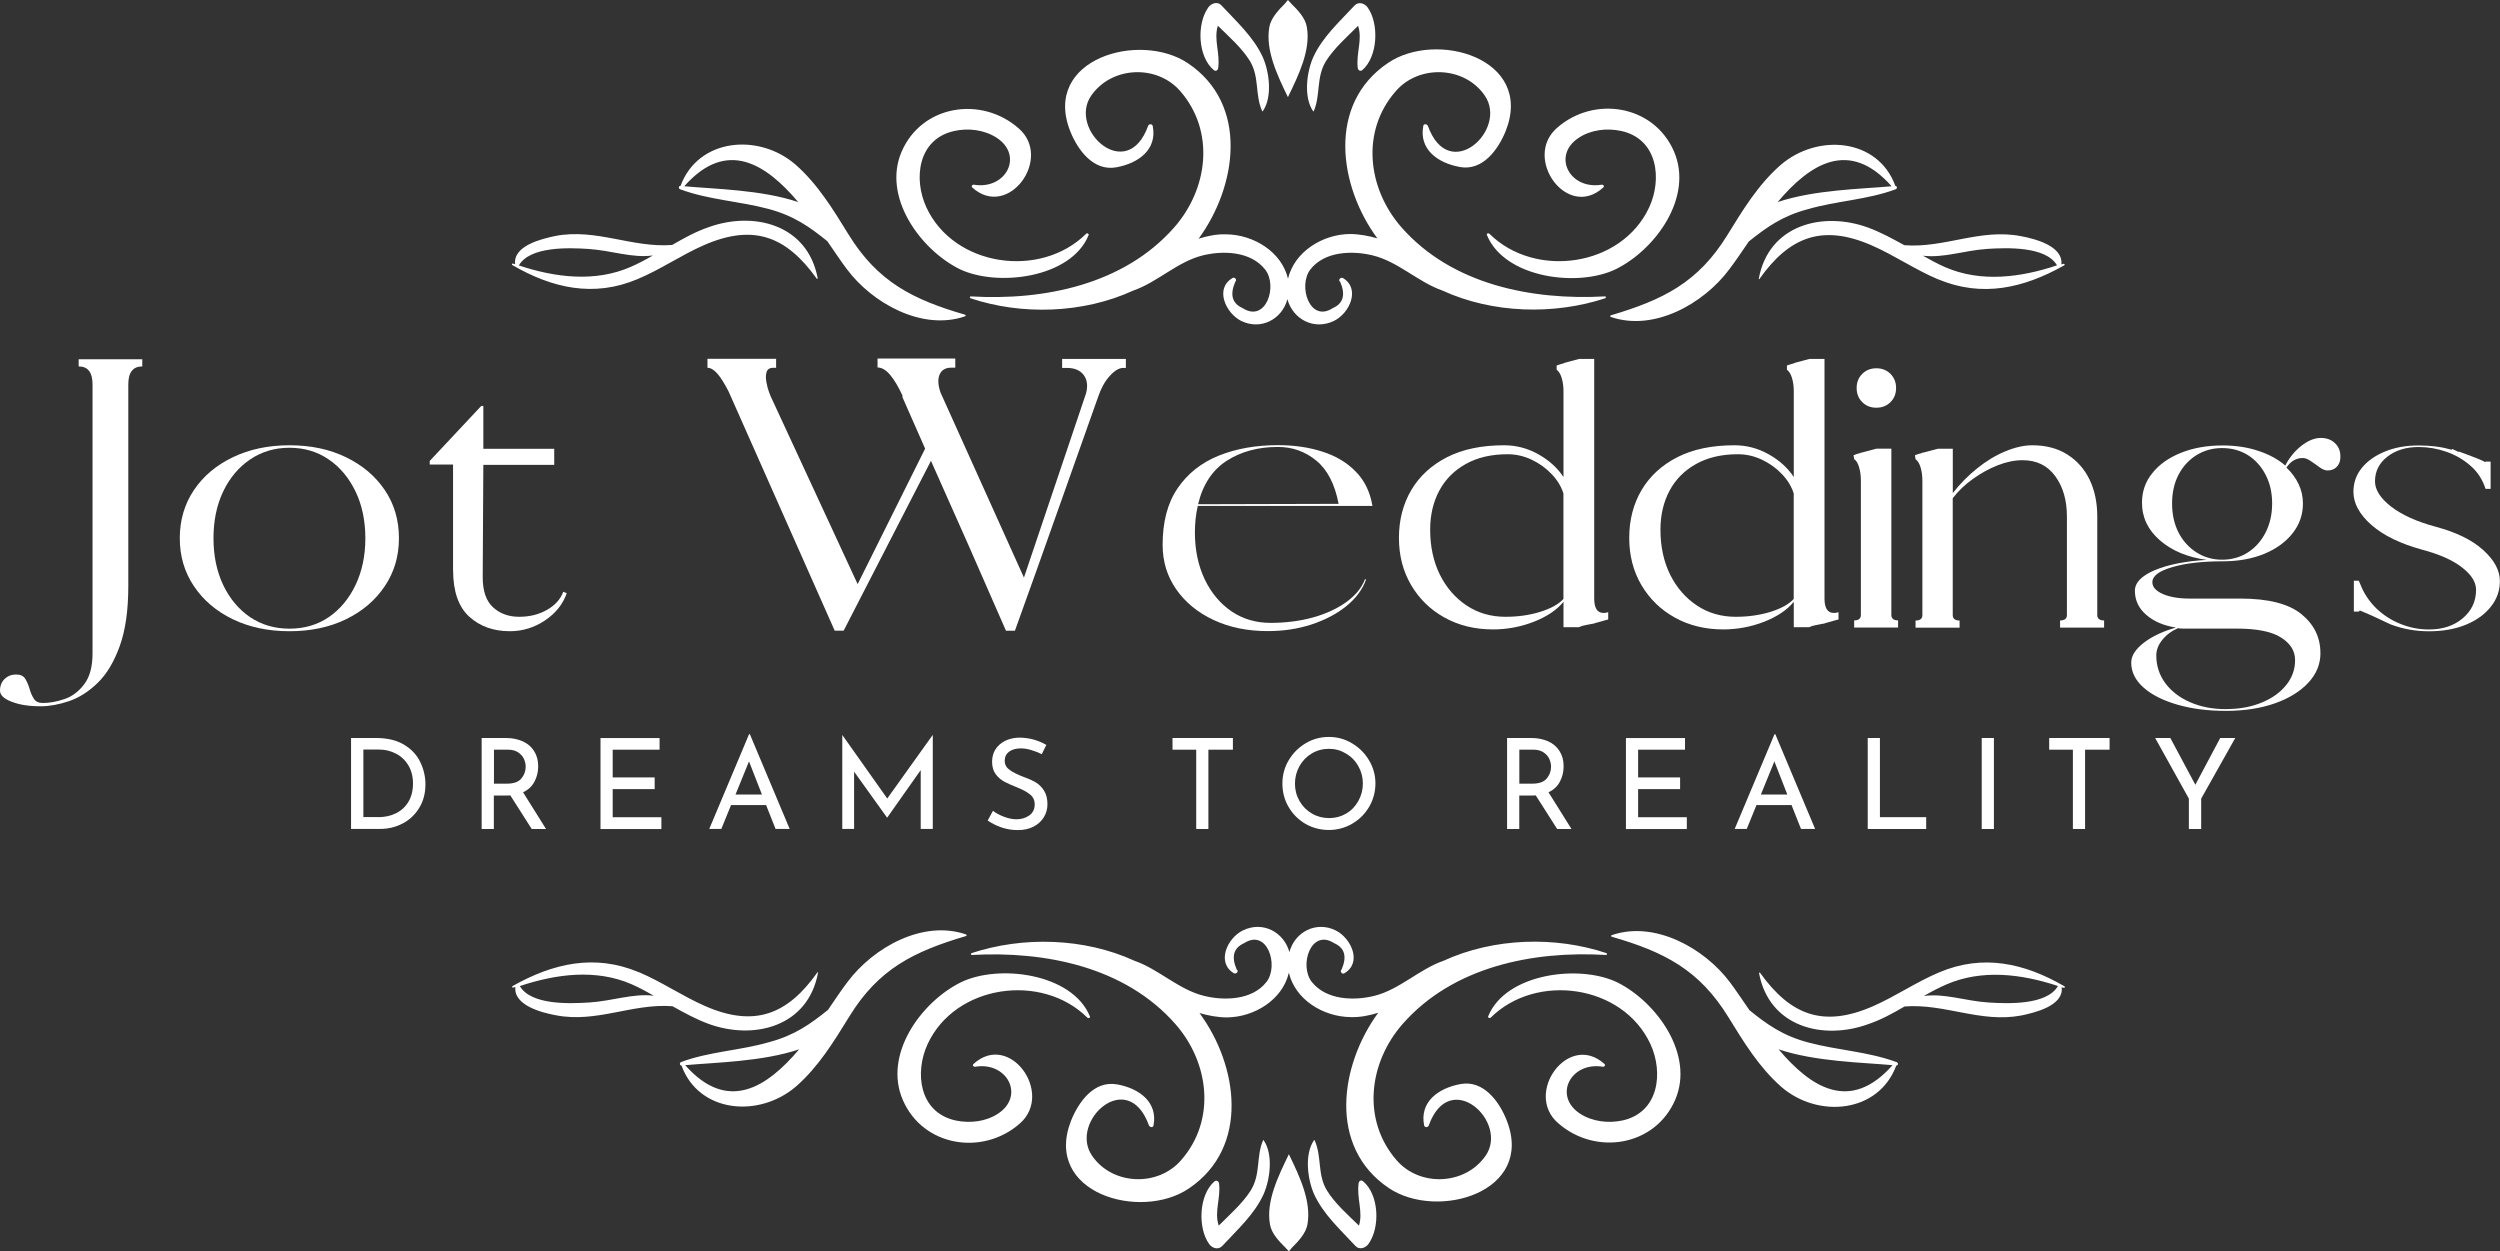
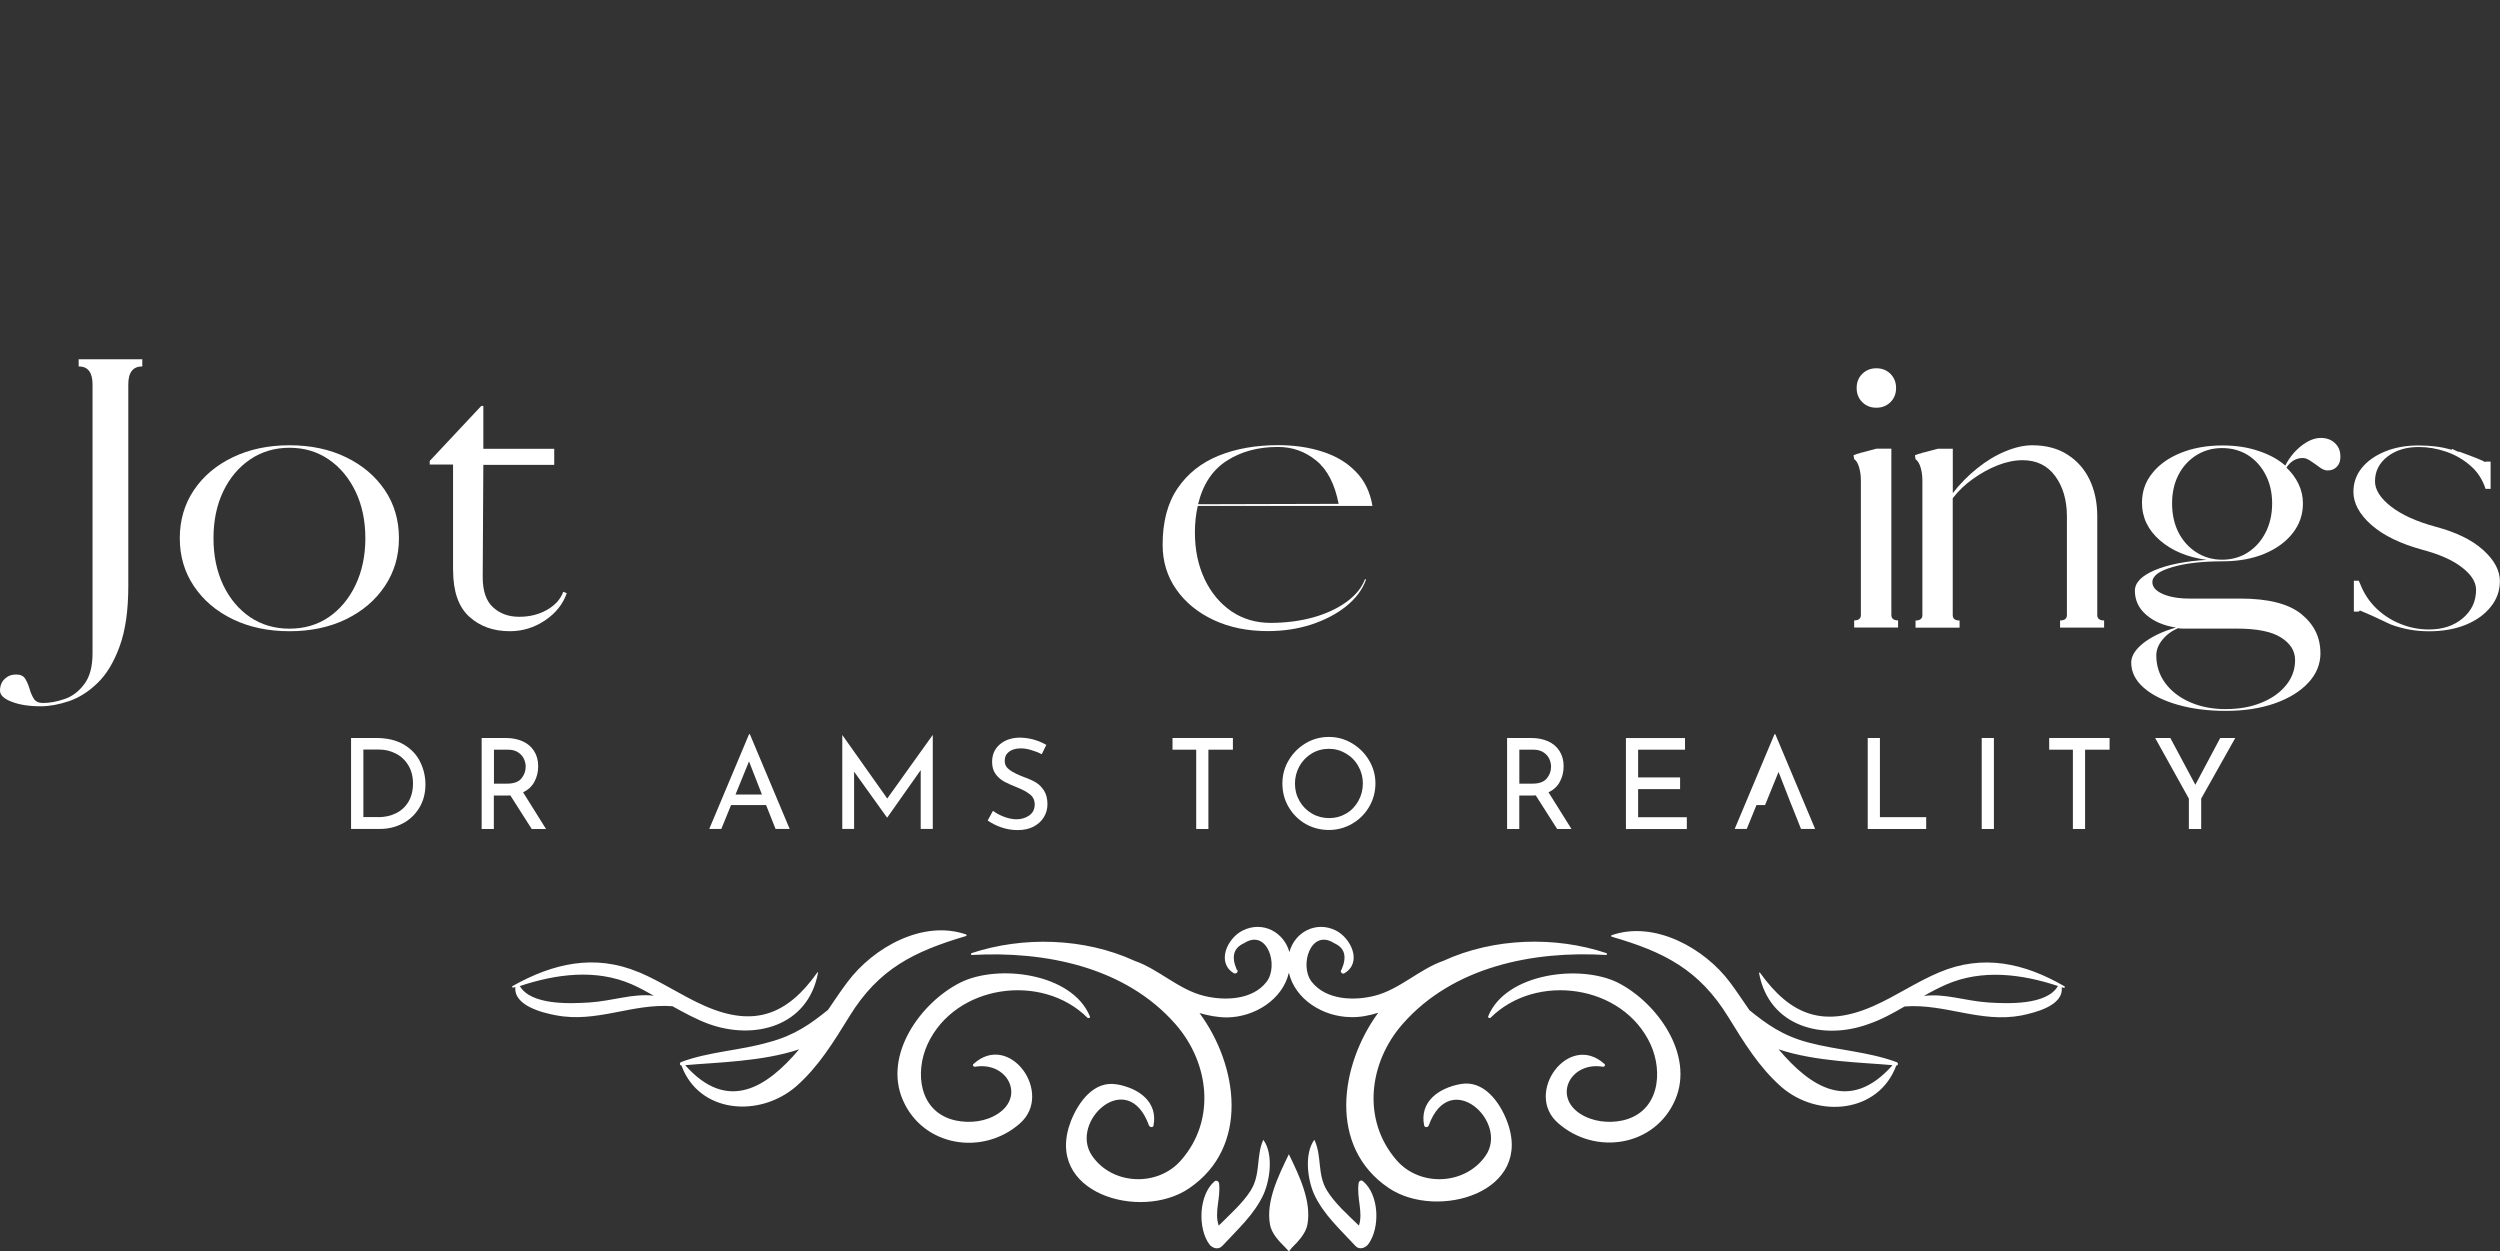
<svg xmlns="http://www.w3.org/2000/svg" id="Layer_2" viewBox="0 0 402 201.22">
  <rect x="0" y="0" width="402" height="201.22" fill="#333333" stroke="none" />
  <defs>
    <style>.cls-1{fill:none;}.cls-1,.cls-2,.cls-3{stroke-width:0px;}.cls-4{clip-path:url(#clippath-1);}.cls-2,.cls-3{fill:#fff;}.cls-3{fill-rule:evenodd;}.cls-5{clip-path:url(#clippath);}</style>
    <clipPath id="clippath">
      <rect class="cls-1" x="81.75" width="250.46" height="52.92" />
    </clipPath>
    <clipPath id="clippath-1">
      <rect class="cls-1" x="82" y="148.95" width="250.21" height="52.27" />
    </clipPath>
  </defs>
  <g id="Layer_1-2">
    <g class="cls-5">
-       <path class="cls-3" d="M156.34,30.15c-.2-.2,0-.5.25-.45,5.19.85,8.04-4.69,3.69-7.54-1.99-1.3-4.59-1.6-6.83-1.1-5.89,1.3-6.59,7.73-4.49,12.28,4.44,9.58,18.37,11.53,25.7,4.24.15-.15.45,0,.4.2-2.8,6.98-14.82,8.43-20.86,5.44-6.29-3.19-12.32-11.58-9.23-18.81,3.24-7.54,12.82-9.03,18.81-3.79,5.59,4.79-1.65,14.77-7.44,9.53ZM218.33,10.98c-.3-2.49.8-4.59.05-6.83-1.8,1.8-3.84,3.59-5.14,5.64-1.65,2.65-.85,5.44-1.99,8.09,0,.05-.05.05-.1,0-1.55-2.25-1.05-6.24,0-8.64,1.49-3.29,4.24-5.74,6.64-8.33.65-.7,1.6-.4,2.1.25,1.9,2.59,1.69,7.98-.85,10.13-.25.2-.65.05-.7-.3ZM203.06,17.87s-.1.05-.1,0c-1.2-2.65-.4-5.49-1.99-8.09-1.3-2.09-3.3-3.84-5.14-5.64-.7,2.24.4,4.39.05,6.83-.05.35-.4.55-.7.3-2.59-2.15-2.79-7.48-.85-10.13.5-.65,1.5-.95,2.1-.25,2.4,2.59,5.14,5.04,6.64,8.33,1.05,2.4,1.55,6.39,0,8.64ZM207.1,15.62c1.74-3.59,3.69-7.58,3.04-11.28-.25-1.5-1.49-2.74-2.49-3.74-.2-.2-.35-.4-.55-.6-.15.2-.35.4-.5.6-1,1-2.24,2.3-2.49,3.74-.65,3.69,1.24,7.69,2.99,11.28ZM311.65,44.92c-3.69-1.55-6.98-3.84-10.63-5.44-7.93-3.49-13.28-1.45-18.11,5.39-.05.05-.15,0-.1-.05,1.59-8.68,10.28-10.88,17.57-8.23,2.04.75,3.94,1.8,5.84,2.84,6.48.5,12.18-2.74,18.77-1.45,2.15.4,6.79,1.55,6.48,4.54.1-.05.25-.05.35-.1.15-.05.25.2.1.25-6.54,3.69-13.23,5.19-20.27,2.24ZM330.77,42.67c-1.8-3.09-8.04-2.84-11.18-2.65-3.79.25-6.99,1.5-10.38,1.1,1.15.65,2.34,1.3,3.59,1.85,5.74,2.49,12.13,1.65,17.96-.3ZM304.82,30.44c.3-.1.25-.55-.05-.55-2.8-7.69-12.53-8.48-18.47-3.34-3.59,3.15-6.04,7.19-8.53,11.23-4.69,7.64-10.33,10.43-18.77,12.93-.1.05-.1.2,0,.25,6.94,2.4,14.92-2.1,19.06-7.64.95-1.25,2-2.8,3.15-4.49,2.8-2.24,5.34-4.09,9.48-5.19,4.64-1.35,9.53-1.5,14.12-3.2ZM285.85,32.49c5.14-6.09,11.48-10.28,18.32-2.54-4.89.45-12.38.55-18.32,2.54ZM259.95,43.22c-6.04,3.05-18.02,1.55-20.86-5.44-.1-.2.2-.35.4-.2,7.34,7.29,21.26,5.34,25.7-4.24,2.1-4.54,1.4-10.98-4.49-12.28-2.3-.5-4.89-.2-6.84,1.1-4.34,2.84-1.49,8.39,3.69,7.54.25-.05.5.25.25.45-5.79,5.29-12.97-4.74-7.44-9.58,5.94-5.24,15.57-3.74,18.82,3.79,3.14,7.29-2.9,15.67-9.23,18.86ZM234.7,26.85c3.74.7,6.24-2.84,7.44-5.84,4.54-11.63-11.18-16.17-18.96-10.88-9.83,6.64-7.89,19.82-1.7,28.2-1.4-.4-2.9-.7-4.44-.7-4.44.05-8.93,2.9-9.93,7.19-1-4.29-5.49-7.09-9.93-7.14-1.55-.05-2.99.25-4.44.7,6.14-8.39,8.14-21.56-1.7-28.2-7.79-5.24-23.51-.7-18.96,10.88,1.15,2.94,3.69,6.54,7.44,5.84,3.54-.65,6.58-2.84,5.84-6.64-.1-.4-.65-.35-.75,0-3.4,9.38-12.93.55-9.14-4.89,3.3-4.74,10.58-5.04,14.33-.7,5.59,6.44,4.49,15.67-1,21.91-8.08,9.18-20.91,11.78-32.69,11.08-.2,0-.2.25-.05.3,8.18,2.74,18.07,2.49,26.2-1.25,3.89-1.35,7.08-4.64,11.13-5.64,3.24-.8,7.69-.7,10.03,2.25,2.1,2.64.15,8.63-3.59,6.23-1.7-.74-2.1-2.15-1.2-4.24.35-.3-.1-.85-.45-.6-2.89,1.7-1.09,5.64,1.4,6.89,3.14,1.55,6.58-.25,7.43-3.49.9,3.24,4.29,5.04,7.49,3.49,2.54-1.24,4.29-5.19,1.45-6.89-.4-.2-.85.35-.45.6.9,2.09.5,3.49-1.2,4.24-3.69,2.4-5.64-3.59-3.59-6.23,2.3-2.95,6.79-3.05,10.03-2.25,4.09,1,7.29,4.29,11.18,5.64,8.14,3.74,18.02,3.94,26.2,1.25.15-.05.15-.35-.05-.3-11.78.65-24.6-1.9-32.69-11.08-5.49-6.24-6.59-15.47-.95-21.91,3.74-4.34,11.08-4.04,14.32.7,3.79,5.49-5.74,14.32-9.14,4.89-.15-.35-.7-.4-.75,0-.7,3.74,2.3,5.94,5.84,6.58ZM131.49,44.77c0,.05-.05.1-.15.05-4.89-6.84-10.18-8.89-18.17-5.39-3.65,1.6-6.94,3.9-10.63,5.44-7.04,2.99-13.72,1.49-20.16-2.25-.1-.05-.05-.3.1-.24.1.05.2.05.35.1-.35-2.99,4.34-4.09,6.49-4.54,6.58-1.25,12.28,1.94,18.76,1.45,1.9-1.1,3.8-2.15,5.84-2.85,7.29-2.64,15.97-.45,17.57,8.23ZM94.61,40.03c-3.14-.2-9.38-.45-11.18,2.65,5.84,1.95,12.23,2.74,17.96.25,1.25-.55,2.4-1.15,3.59-1.85-3.39.45-6.58-.8-10.38-1.05ZM155.2,50.86c.1-.05.1-.2,0-.25-8.43-2.45-14.07-5.29-18.77-12.93-2.49-4.04-4.94-8.08-8.53-11.23-5.89-5.09-15.63-4.24-18.47,3.44-.35,0-.35.45-.05.55,4.59,1.7,9.48,1.9,14.17,3.15,4.14,1.1,6.69,2.94,9.48,5.19,1.15,1.65,2.19,3.24,3.14,4.49,4.09,5.49,12.13,9.98,19.02,7.59ZM110.03,29.95c6.84-7.74,13.18-3.55,18.32,2.54-5.94-1.99-13.43-2.09-18.32-2.54Z" />
-     </g>
+       </g>
    <g class="cls-4">
      <path class="cls-3" d="M258,171.08c.2.2,0,.49-.25.45-5.19-.85-8.03,4.69-3.69,7.54,2,1.3,4.59,1.59,6.84,1.1,5.89-1.3,6.59-7.74,4.49-12.28-4.44-9.58-18.37-11.53-25.7-4.24-.15.15-.45,0-.4-.2,2.8-6.99,14.82-8.44,20.86-5.44,6.29,3.19,12.33,11.58,9.23,18.82-3.24,7.53-12.83,9.03-18.81,3.79-5.59-4.79,1.65-14.78,7.43-9.53ZM196.02,190.24c.3,2.49-.8,4.59-.05,6.84,1.8-1.8,3.84-3.59,5.14-5.64,1.65-2.65.85-5.44,1.99-8.08,0-.05.05-.05.1,0,1.55,2.24,1.05,6.24,0,8.64-1.49,3.29-4.24,5.73-6.64,8.33-.65.7-1.6.4-2.1-.25-1.9-2.59-1.7-7.98.85-10.13.25-.2.65-.05.7.3ZM211.29,183.36c0-.05.1-.05.1,0,1.2,2.65.4,5.49,1.99,8.08,1.3,2.1,3.29,3.84,5.14,5.64.7-2.24-.4-4.39-.05-6.84.05-.35.4-.55.7-.3,2.6,2.15,2.8,7.48.85,10.13-.5.65-1.49.95-2.09.25-2.4-2.6-5.14-5.04-6.64-8.33-1.05-2.4-1.55-6.39,0-8.64ZM207.25,185.6c-1.74,3.59-3.69,7.59-3.04,11.28.25,1.49,1.49,2.74,2.49,3.74.2.2.35.4.55.6.15-.2.35-.4.5-.6,1-.99,2.24-2.3,2.49-3.74.65-3.69-1.24-7.69-2.99-11.28ZM102.7,156.31c3.69,1.55,6.98,3.84,10.63,5.44,7.93,3.49,13.27,1.45,18.11-5.39.05-.05.15,0,.1.05-1.6,8.69-10.28,10.88-17.57,8.24-2.05-.75-3.94-1.8-5.84-2.85-6.49-.49-12.18,2.74-18.77,1.45-2.15-.4-6.79-1.55-6.49-4.54-.1.05-.24.05-.35.1-.15.05-.24-.2-.1-.25,6.54-3.69,13.23-5.19,20.27-2.24ZM83.58,158.55c1.8,3.1,8.03,2.85,11.18,2.65,3.79-.25,6.99-1.49,10.38-1.09-1.15-.65-2.34-1.3-3.59-1.85-5.74-2.49-12.13-1.65-17.96.3ZM109.53,170.78c-.3.1-.25.55.05.55,2.8,7.68,12.53,8.48,18.46,3.34,3.59-3.15,6.04-7.19,8.54-11.23,4.69-7.64,10.33-10.43,18.77-12.93.1-.05.1-.2,0-.25-6.94-2.4-14.92,2.09-19.07,7.64-.95,1.24-1.99,2.8-3.14,4.49-2.8,2.25-5.34,4.09-9.48,5.19-4.64,1.35-9.53,1.49-14.13,3.19ZM128.5,168.73c-5.14,6.09-11.48,10.28-18.32,2.55,4.89-.45,12.38-.55,18.32-2.55ZM154.4,158.01c6.04-3.04,18.02-1.55,20.86,5.44.1.2-.2.35-.4.2-7.33-7.29-21.26-5.34-25.7,4.24-2.1,4.54-1.4,10.98,4.49,12.28,2.3.49,4.89.2,6.84-1.1,4.34-2.84,1.49-8.39-3.69-7.54-.25.05-.5-.25-.25-.45,5.79-5.29,12.97,4.74,7.44,9.58-5.94,5.24-15.57,3.74-18.82-3.79-3.15-7.29,2.9-15.67,9.23-18.86ZM179.65,174.38c-3.74-.7-6.23,2.84-7.43,5.84-4.54,11.63,11.18,16.17,18.96,10.88,9.83-6.64,7.89-19.81,1.7-28.2,1.4.4,2.89.7,4.44.7,4.44-.05,8.94-2.89,9.93-7.19,1,4.3,5.49,7.09,9.93,7.14,1.55.05,2.99-.25,4.44-.7-6.14,8.38-8.14,21.56,1.7,28.19,7.79,5.24,23.51.7,18.96-10.88-1.15-2.95-3.69-6.54-7.44-5.84-3.54.65-6.59,2.85-5.84,6.64.1.4.65.35.75,0,3.39-9.39,12.93-.55,9.13,4.89-3.29,4.74-10.58,5.04-14.32.7-5.59-6.44-4.49-15.67,1-21.91,8.08-9.19,20.91-11.78,32.69-11.08.2,0,.2-.25.05-.3-8.19-2.74-18.07-2.49-26.2,1.24-3.89,1.35-7.08,4.64-11.13,5.64-3.24.8-7.68.7-10.03-2.24-2.09-2.65-.15-8.64,3.59-6.24,1.7.75,2.1,2.15,1.2,4.24-.35.3.1.85.45.6,2.9-1.7,1.1-5.64-1.4-6.89-3.14-1.55-6.59.25-7.44,3.49-.9-3.24-4.29-5.04-7.48-3.49-2.55,1.25-4.29,5.19-1.45,6.89.4.2.85-.35.45-.6-.9-2.1-.49-3.49,1.2-4.24,3.7-2.4,5.64,3.59,3.59,6.24-2.29,2.94-6.79,3.04-10.03,2.24-4.09-1-7.29-4.29-11.18-5.64-8.14-3.74-18.02-3.94-26.2-1.24-.15.05-.15.35.05.3,11.78-.65,24.6,1.9,32.69,11.08,5.49,6.23,6.59,15.47.95,21.91-3.74,4.34-11.08,4.04-14.32-.7-3.79-5.49,5.74-14.32,9.14-4.89.15.35.7.4.74,0,.7-3.74-2.29-5.94-5.84-6.59ZM282.86,156.46c0-.05.05-.1.15-.05,4.89,6.84,10.18,8.89,18.17,5.39,3.64-1.59,6.94-3.89,10.63-5.44,7.04-2.99,13.72-1.5,20.16,2.24.1.05.05.3-.1.25-.1-.05-.2-.05-.35-.1.35,2.99-4.34,4.09-6.49,4.54-6.59,1.24-12.28-1.95-18.77-1.45-1.9,1.1-3.79,2.15-5.84,2.84-7.29,2.65-15.97.45-17.57-8.23ZM319.74,161.2c3.15.2,9.39.45,11.18-2.65-5.84-1.94-12.23-2.74-17.97-.24-1.24.55-2.4,1.15-3.59,1.84,3.4-.45,6.59.8,10.38,1.05ZM259.15,150.37c-.1.05-.1.2,0,.25,8.43,2.44,14.07,5.29,18.77,12.93,2.49,4.04,4.94,8.08,8.53,11.23,5.89,5.09,15.62,4.24,18.47-3.44.35,0,.35-.45.05-.55-4.59-1.7-9.48-1.9-14.17-3.15-4.14-1.09-6.69-2.94-9.48-5.19-1.15-1.65-2.19-3.24-3.14-4.49-4.09-5.49-12.13-9.98-19.02-7.58ZM304.32,171.28c-6.84,7.73-13.18,3.54-18.32-2.55,5.94,2,13.43,2.1,18.32,2.55Z" />
    </g>
    <path class="cls-2" d="M20.63,94.25c0,3.91-.46,7.11-1.38,9.65-.92,2.54-2.1,4.51-3.54,5.9-1.43,1.4-2.97,2.38-4.6,2.94-1.63.55-3.15.83-4.56.83-1.88,0-3.43-.24-4.67-.73-1.25-.47-1.88-1.07-1.88-1.79,0-.77.25-1.39.75-1.88.49-.47,1.1-.71,1.83-.71s1.19.23,1.48.69c.28.46.51.99.69,1.6.17.61.4,1.15.69,1.6.28.46.77.69,1.46.69,1.07,0,2.22-.21,3.46-.63,1.25-.42,2.31-1.22,3.19-2.4.89-1.17,1.33-2.82,1.33-4.96v-43.25c0-1.92-.74-2.88-2.23-2.88v-1.15h10.23v1.15c-1.5,0-2.25.96-2.25,2.88v32.44Z" />
    <path class="cls-2" d="M46.55,71.6c3.42,0,6.44.64,9.08,1.92,2.65,1.28,4.73,3.04,6.25,5.29,1.51,2.24,2.27,4.81,2.27,7.73s-.76,5.45-2.27,7.71c-1.52,2.27-3.6,4.04-6.25,5.33-2.64,1.28-5.67,1.92-9.08,1.92s-6.44-.64-9.1-1.92c-2.67-1.29-4.76-3.07-6.27-5.33-1.52-2.26-2.27-4.83-2.27-7.71s.76-5.49,2.27-7.73c1.51-2.25,3.6-4.01,6.27-5.29,2.67-1.28,5.7-1.92,9.1-1.92ZM46.55,72c-2.38,0-4.49.63-6.33,1.88-1.83,1.24-3.28,2.95-4.33,5.15-1.04,2.18-1.56,4.69-1.56,7.52s.52,5.31,1.56,7.52c1.05,2.2,2.5,3.92,4.33,5.17,1.84,1.24,3.96,1.85,6.33,1.85s4.49-.61,6.31-1.85c1.82-1.25,3.26-2.97,4.31-5.17,1.05-2.21,1.58-4.71,1.58-7.52s-.53-5.34-1.58-7.52c-1.06-2.19-2.49-3.91-4.31-5.15-1.82-1.25-3.93-1.88-6.31-1.88Z" />
    <path class="cls-2" d="M72.85,91.7v-17h-3.75v-.58l8.29-8.85h.33v6.9h11.4v2.58h-11.4l-.1,18.06c0,2.22.55,3.84,1.67,4.85,1.11,1.02,2.51,1.52,4.19,1.52s3.14-.36,4.46-1.1c1.32-.75,2.19-1.72,2.63-2.92l.56.23c-.61,1.77-1.78,3.22-3.5,4.38-1.72,1.15-3.6,1.73-5.65,1.73-2.64,0-4.82-.78-6.54-2.35-1.72-1.58-2.58-4.06-2.58-7.44Z" />
-     <path class="cls-2" d="M153.61,57.68v1.44h-.63c-.96,0-1.59.38-1.9,1.13-.31.74-.25,1.7.17,2.9l13.4,29.73,10-29.67c.3-1.19.17-2.17-.4-2.92-.57-.75-1.47-1.13-2.71-1.13h-.75v-1.44h10.25v1.44h-.42c-.68,0-1.41.44-2.19,1.31-.77.86-1.38,1.96-1.83,3.29-2.22,6.25-4.45,12.52-6.67,18.81-2.22,6.28-4.47,12.56-6.73,18.85h-1.44c-1.99-4.57-3.99-9.13-6-13.69-2.02-4.55-4.04-9.09-6.06-13.63l-14.04,27.31h-1.44l-17.06-38.46c-.63-1.23-1.22-2.18-1.77-2.83-.56-.65-1.1-.98-1.63-.98v-1.44h11.04v1.44h-.46c-.58,0-.95.24-1.08.71-.13.46-.14.99-.02,1.6.11.61.25,1.15.42,1.6.18.46.27.69.27.69l13.98,30.19,10.85-21.79-3.67-8.33.06-.13c-.66-1.44-1.32-2.57-2-3.38-.67-.8-1.35-1.21-2.04-1.21v-1.44h12.48Z" />
    <path class="cls-2" d="M192.6,81.37c-.31,1.33-.46,2.75-.46,4.25,0,2.79.52,5.29,1.56,7.5,1.05,2.21,2.5,3.94,4.33,5.19,1.84,1.24,3.94,1.85,6.29,1.85s4.72-.29,6.83-.88c2.11-.59,3.9-1.43,5.38-2.5,1.47-1.08,2.46-2.3,2.96-3.65l.17.06c-.57,1.61-1.64,3.04-3.19,4.29-1.54,1.24-3.41,2.22-5.6,2.94-2.18.71-4.52,1.06-7,1.06-3.27,0-6.18-.59-8.73-1.79-2.54-1.19-4.54-2.83-6-4.92s-2.19-4.47-2.19-7.17c0-3.71.8-6.74,2.42-9.1,1.61-2.36,3.81-4.1,6.6-5.23,2.8-1.13,5.99-1.69,9.56-1.69,2.59,0,4.96.35,7.1,1.04,2.15.68,3.94,1.74,5.35,3.19,1.43,1.43,2.33,3.28,2.71,5.54h-28.1ZM205.48,71.87c-3.18,0-5.93.74-8.23,2.23-2.29,1.47-3.83,3.8-4.6,6.98l22.6-.06c-.61-3.18-1.81-5.5-3.6-6.96-1.78-1.46-3.83-2.19-6.17-2.19Z" />
-     <path class="cls-2" d="M256.35,96.25c0,1.54.5,2.31,1.5,2.31.11,0,.22,0,.33-.02.13-.03.26-.06.42-.1v1.17c-.31.07-.66.17-1.04.29-.38.11-.78.22-1.21.33v.06h-.23c-.38.07-.77.15-1.17.23-.41.07-.76.18-1.06.33h-2.48v-4.08c-1.07,1.31-2.66,2.38-4.77,3.21-2.11.82-4.3,1.23-6.56,1.23-2.91,0-5.5-.63-7.79-1.9-2.28-1.26-4.07-3.01-5.38-5.23-1.31-2.22-1.96-4.76-1.96-7.6s.66-5.43,1.98-7.67c1.33-2.25,3.25-4.01,5.75-5.29,2.51-1.28,5.57-1.92,9.19-1.92,1.96,0,3.8.49,5.52,1.46,1.72.97,3.06,2.19,4.02,3.65v-13.79c0-.8-.1-1.52-.29-2.15-.2-.64-.47-1.07-.81-1.31v-.69c.19-.07.39-.13.58-.19.19-.07.39-.11.58-.15v-.06l2.46-.65h2.42v38.52ZM242.43,73.04c-2.64,0-4.89.53-6.75,1.58-1.86,1.04-3.28,2.47-4.25,4.29-.97,1.82-1.46,3.91-1.46,6.25,0,2.72.52,5.14,1.56,7.25,1.05,2.1,2.49,3.75,4.31,4.96,1.82,1.21,3.9,1.81,6.25,1.81,1.98,0,3.84-.26,5.56-.79,1.73-.54,2.98-1.23,3.75-2.08v-16.96c-.35-1.11-.97-2.15-1.88-3.1-.91-.96-1.97-1.73-3.19-2.31-1.22-.59-2.53-.9-3.92-.9Z" />
-     <path class="cls-2" d="M293.38,96.25c0,1.54.5,2.31,1.5,2.31.11,0,.22,0,.33-.02.13-.03.26-.06.42-.1v1.17c-.31.07-.66.17-1.04.29-.38.11-.78.22-1.21.33v.06h-.23c-.38.07-.77.15-1.17.23-.41.07-.76.18-1.06.33h-2.48v-4.08c-1.07,1.31-2.66,2.38-4.77,3.21-2.11.82-4.3,1.23-6.56,1.23-2.91,0-5.5-.63-7.79-1.9-2.28-1.26-4.07-3.01-5.38-5.23-1.31-2.22-1.96-4.76-1.96-7.6s.66-5.43,1.98-7.67c1.33-2.25,3.25-4.01,5.75-5.29,2.51-1.28,5.57-1.92,9.19-1.92,1.96,0,3.8.49,5.52,1.46,1.72.97,3.06,2.19,4.02,3.65v-13.79c0-.8-.1-1.52-.29-2.15-.2-.64-.47-1.07-.81-1.31v-.69c.19-.07.39-.13.58-.19.19-.07.39-.11.58-.15v-.06l2.46-.65h2.42v38.52ZM279.46,73.04c-2.64,0-4.89.53-6.75,1.58-1.86,1.04-3.28,2.47-4.25,4.29-.97,1.82-1.46,3.91-1.46,6.25,0,2.72.52,5.14,1.56,7.25,1.05,2.1,2.49,3.75,4.31,4.96,1.82,1.21,3.9,1.81,6.25,1.81,1.98,0,3.84-.26,5.56-.79,1.73-.54,2.98-1.23,3.75-2.08v-16.96c-.35-1.11-.97-2.15-1.88-3.1-.91-.96-1.97-1.73-3.19-2.31-1.22-.59-2.53-.9-3.92-.9Z" />
    <path class="cls-2" d="M298.05,73.2c.18-.08.36-.15.56-.21.19-.05.39-.1.58-.15v-.06h.17c.8-.22,1.59-.43,2.35-.63h2.42v26.73c0,.58.36.88,1.08.88v1.15h-7.06v-1.15c.72,0,1.08-.29,1.08-.88v-21.6c0-.8-.1-1.52-.29-2.15-.18-.64-.45-1.07-.79-1.31l-.1-.63ZM298.55,62.39c0-.92.3-1.67.9-2.27.59-.59,1.35-.9,2.27-.9s1.67.3,2.27.9c.59.6.9,1.35.9,2.27s-.3,1.68-.9,2.27c-.6.6-1.35.9-2.27.9s-1.68-.3-2.27-.9c-.6-.59-.9-1.35-.9-2.27Z" />
    <path class="cls-2" d="M331.26,99.77c.73,0,1.1-.29,1.1-.88v-15.85c0-2.61-.63-4.77-1.88-6.48s-3-2.56-5.25-2.56c-1.27,0-2.59.27-3.98.81-1.38.54-2.7,1.27-3.96,2.17-1.27.89-2.36,1.93-3.29,3.13v18.79c0,.58.36.88,1.1.88v1.15h-7.08v-1.15c.73,0,1.1-.29,1.1-.88v-21.6c0-.8-.1-1.52-.29-2.15-.2-.64-.47-1.07-.81-1.31l-.1-.63c.19-.08.38-.15.56-.21.19-.05.39-.1.58-.15v-.06h.17c.8-.22,1.59-.43,2.38-.63h2.4v7.13c1.15-1.48,2.46-2.81,3.92-3.98,1.46-1.18,2.96-2.09,4.52-2.73,1.55-.65,3-.98,4.33-.98,2.22,0,4.11.5,5.67,1.5,1.55.99,2.74,2.33,3.56,4.04.82,1.71,1.23,3.68,1.23,5.9v15.85c0,.58.36.88,1.1.88v1.15h-7.08v-1.15Z" />
    <path class="cls-2" d="M373.13,105c0,1.8-.66,3.4-1.96,4.79-1.31,1.4-3.1,2.51-5.38,3.31-2.28.8-4.9,1.21-7.85,1.21s-5.57-.34-7.88-1.02c-2.29-.67-4.09-1.58-5.4-2.75-1.31-1.17-1.96-2.5-1.96-4,0-1.07.67-2.13,2-3.17,1.34-1.03,3.07-1.85,5.19-2.46-1.96-.3-3.55-.98-4.77-2.04-1.22-1.05-1.83-2.34-1.83-3.88,0-1.3,1.07-2.41,3.21-3.31,2.15-.9,4.93-1.45,8.33-1.65-3.07-.42-5.57-1.46-7.5-3.13-1.93-1.67-2.9-3.69-2.9-6.06,0-1.8.55-3.4,1.67-4.77,1.11-1.39,2.64-2.47,4.58-3.25,1.96-.79,4.19-1.19,6.69-1.19,2.14,0,4.07.29,5.79.88,1.73.57,3.17,1.35,4.31,2.35.65-1.26,1.51-2.32,2.58-3.17,1.08-.84,2.13-1.27,3.13-1.27.92,0,1.67.27,2.25.81.59.54.9,1.25.9,2.13v.17c0,.63-.2,1.14-.58,1.54-.38.39-.87.58-1.48.58-.39,0-.81-.17-1.27-.5-.46-.34-.93-.68-1.42-1-.47-.33-.9-.5-1.27-.5-1.11,0-1.99.52-2.65,1.54.83.78,1.48,1.66,1.94,2.63.47.97.71,2.02.71,3.13,0,1.81-.56,3.41-1.67,4.81-1.11,1.41-2.64,2.51-4.58,3.31-1.93.79-4.16,1.19-6.69,1.19-3.27,0-5.96.31-8.08.94-2.13.61-3.19,1.42-3.19,2.42,0,.77.56,1.4,1.69,1.9,1.14.49,2.57.73,4.29.73h8.17c4.48,0,7.75.83,9.79,2.48,2.05,1.66,3.08,3.74,3.08,6.27ZM357.94,114.02c2.15,0,4.06-.35,5.73-1.04,1.67-.68,2.98-1.62,3.94-2.81.96-1.18,1.44-2.52,1.44-4.02s-.75-2.67-2.25-3.63c-1.49-.96-3.86-1.44-7.13-1.44h-8.65c-.25,0-.49-.02-.73-.04v-.06c-1.07.46-1.93,1.09-2.58,1.9-.66.8-.98,1.65-.98,2.52,0,1.65.48,3.13,1.44,4.44.96,1.3,2.28,2.32,3.96,3.06,1.69.75,3.63,1.13,5.81,1.13ZM349.27,80.95c0,1.74.34,3.29,1.02,4.65.69,1.35,1.65,2.42,2.88,3.21,1.23.79,2.61,1.19,4.15,1.19s2.96-.4,4.17-1.19,2.15-1.86,2.83-3.21c.69-1.36,1.04-2.91,1.04-4.65s-.35-3.25-1.04-4.58c-.68-1.34-1.63-2.4-2.83-3.17-1.21-.76-2.6-1.15-4.17-1.15s-2.91.39-4.15,1.15c-1.22.77-2.18,1.82-2.88,3.17-.68,1.33-1.02,2.86-1.02,4.58Z" />
    <path class="cls-2" d="M395.43,72.62c1.26.46,2.28.84,3.04,1.15.76.31,1.11.48,1.04.52l.23-.06h.75v4.38h-.81c-.5-1.53-1.32-2.78-2.46-3.75-1.13-.98-2.42-1.73-3.88-2.23-1.45-.5-2.92-.75-4.42-.75-2.03,0-3.71.52-5.04,1.56-1.32,1.03-1.98,2.35-1.98,3.96,0,1.35.85,2.7,2.56,4.04,1.71,1.33,4.11,2.43,7.23,3.27,3.29.88,5.82,2.12,7.6,3.73,1.79,1.61,2.69,3.28,2.69,5,0,1.54-.49,2.93-1.48,4.15-.97,1.22-2.31,2.18-4.02,2.88-1.71.69-3.68,1.04-5.9,1.04s-4.19-.37-6.15-1.1c-.46-.22-1.08-.51-1.88-.88-.78-.38-1.49-.69-2.13-.96-.63-.26-.94-.4-.94-.4l-.19.17h-.79v-4.96h.79l.23.52c.58,1.5,1.44,2.8,2.56,3.9,1.13,1.08,2.42,1.93,3.9,2.52,1.48.6,3.01.9,4.58.9,2.22,0,4.04-.6,5.46-1.81s2.13-2.73,2.13-4.58c0-1.22-.75-2.42-2.25-3.58-1.49-1.17-3.61-2.11-6.38-2.85-3.52-.96-6.24-2.28-8.19-3.98-1.93-1.71-2.9-3.48-2.9-5.33,0-1.46.45-2.74,1.35-3.85.9-1.11,2.14-1.98,3.71-2.63,1.57-.65,3.36-.98,5.4-.98s3.74.23,5.35.69l.06-.13c.11.04.32.14.63.29.3.16.46.21.46.17Z" />
    <path class="cls-2" d="M56.46,118.67h4c1.82,0,3.32.36,4.52,1.08,1.19.72,2.06,1.66,2.6,2.79.55,1.14.83,2.34.83,3.6,0,1.42-.33,2.68-1,3.77-.66,1.08-1.54,1.92-2.65,2.5-1.11.58-2.31.88-3.6.88h-4.71v-14.63ZM60.8,131.4c1.07,0,2.03-.21,2.88-.63.86-.43,1.53-1.05,2-1.85.48-.82.73-1.79.73-2.92s-.25-2.11-.75-2.94c-.5-.83-1.17-1.46-2-1.88-.83-.43-1.72-.65-2.67-.65h-2.56v10.85h2.38Z" />
    <path class="cls-2" d="M85.5,133.3l-3.44-5.4c-.1.02-.26.02-.48.02h-2.17v5.38h-1.96v-14.63h3.9c1,0,1.89.18,2.67.52.79.35,1.41.87,1.85,1.56.44.68.67,1.49.67,2.44s-.2,1.75-.6,2.5c-.39.75-1,1.32-1.83,1.71l3.69,5.9h-2.29ZM81.55,126.01c1.05,0,1.81-.27,2.27-.81.47-.55.71-1.19.71-1.92,0-.43-.1-.85-.29-1.27-.2-.42-.51-.76-.94-1.04-.42-.28-.95-.42-1.6-.42h-2.27v5.46h2.13Z" />
-     <path class="cls-2" d="M106.06,118.67v1.88h-7.54v4.46h6.75v1.88h-6.75v4.52h7.83v1.9h-9.79v-14.63h9.5Z" />
    <path class="cls-2" d="M123.18,129.46h-5.63l-1.56,3.83h-1.94l6.4-15.23h.13l6.4,15.23h-2.27l-1.52-3.83ZM122.52,127.76l-2.08-5.33-2.17,5.33h4.25Z" />
    <path class="cls-2" d="M149.99,118.21v15.08h-1.94v-9.46l-5.38,7.63h-.04l-5.29-7.38v9.21h-1.9v-15.08h.02l7.21,10.19,7.29-10.19h.02Z" />
    <path class="cls-2" d="M167.51,121.28c-.53-.28-1.09-.5-1.69-.67-.58-.18-1.14-.27-1.67-.27-.79,0-1.43.18-1.9.54-.46.35-.69.83-.69,1.46s.27,1.09.81,1.48c.54.39,1.32.77,2.33,1.15.76.27,1.4.56,1.92.88.51.32.94.77,1.29,1.33.34.56.52,1.27.52,2.13,0,.78-.2,1.49-.6,2.13-.39.63-.95,1.13-1.67,1.5-.71.36-1.55.54-2.52.54-.91,0-1.78-.15-2.63-.44-.83-.29-1.56-.66-2.19-1.1l.85-1.56c.5.38,1.09.7,1.79.96.71.27,1.36.4,1.98.4.78,0,1.46-.2,2.04-.6.59-.4.9-1,.9-1.79,0-.68-.25-1.21-.75-1.6-.49-.4-1.18-.78-2.06-1.13-.82-.32-1.51-.63-2.06-.92-.54-.29-1.01-.69-1.4-1.21-.39-.53-.58-1.19-.58-1.98,0-1.14.4-2.06,1.19-2.77.8-.71,1.84-1.08,3.13-1.13,1.58,0,3.05.39,4.4,1.17l-.75,1.52Z" />
    <path class="cls-2" d="M198.25,118.67v1.88h-3.94v12.75h-1.96v-12.75h-3.81v-1.88h9.71Z" />
    <path class="cls-2" d="M206.21,125.98c0-1.33.33-2.57,1-3.71.68-1.15,1.59-2.07,2.73-2.75,1.14-.68,2.39-1.02,3.75-1.02s2.57.34,3.71,1.02c1.15.68,2.07,1.6,2.75,2.75.68,1.14,1.02,2.38,1.02,3.71s-.34,2.62-1.02,3.77c-.67,1.14-1.58,2.04-2.73,2.71-1.16.67-2.4,1-3.73,1s-2.62-.32-3.77-.98c-1.14-.67-2.04-1.57-2.71-2.71-.67-1.14-1-2.4-1-3.79ZM208.23,126.01c0,1,.24,1.93.73,2.79.48.85,1.15,1.52,2,2.02.84.49,1.77.73,2.77.73s1.9-.24,2.73-.73c.83-.48,1.48-1.16,1.96-2.02.48-.86.73-1.8.73-2.81s-.24-1.93-.73-2.79c-.49-.88-1.16-1.55-2-2.04-.83-.5-1.74-.75-2.73-.75s-1.93.25-2.77.75c-.83.5-1.49,1.19-1.98,2.06-.47.86-.71,1.79-.71,2.79Z" />
    <path class="cls-2" d="M250.39,133.3l-3.44-5.4c-.1.02-.26.02-.48.02h-2.17v5.38h-1.96v-14.63h3.9c1,0,1.89.18,2.67.52.79.35,1.41.87,1.85,1.56.44.68.67,1.49.67,2.44s-.2,1.75-.6,2.5c-.39.75-1,1.32-1.83,1.71l3.69,5.9h-2.29ZM246.43,126.01c1.05,0,1.81-.27,2.27-.81.47-.55.71-1.19.71-1.92,0-.43-.1-.85-.29-1.27-.2-.42-.51-.76-.94-1.04-.42-.28-.95-.42-1.6-.42h-2.27v5.46h2.13Z" />
    <path class="cls-2" d="M270.95,118.67v1.88h-7.54v4.46h6.75v1.88h-6.75v4.52h7.83v1.9h-9.79v-14.63h9.5Z" />
-     <path class="cls-2" d="M288.07,129.46h-5.63l-1.56,3.83h-1.94l6.4-15.23h.13l6.4,15.23h-2.27l-1.52-3.83ZM287.4,127.76l-2.08-5.33-2.17,5.33h4.25Z" />
+     <path class="cls-2" d="M288.07,129.46h-5.63l-1.56,3.83h-1.94l6.4-15.23h.13l6.4,15.23h-2.27l-1.52-3.83Zl-2.08-5.33-2.17,5.33h4.25Z" />
    <path class="cls-2" d="M302.29,118.67v12.73h7.44v1.9h-9.4v-14.63h1.96Z" />
    <path class="cls-2" d="M320.62,118.67v14.63h-1.96v-14.63h1.96Z" />
    <path class="cls-2" d="M339.22,118.67v1.88h-3.94v12.75h-1.96v-12.75h-3.81v-1.88h9.71Z" />
    <path class="cls-2" d="M359.43,118.67l-5.48,9.75v4.88h-1.98v-4.88l-5.42-9.75h2.44l4.02,7.52,4-7.52h2.42Z" />
  </g>
</svg>